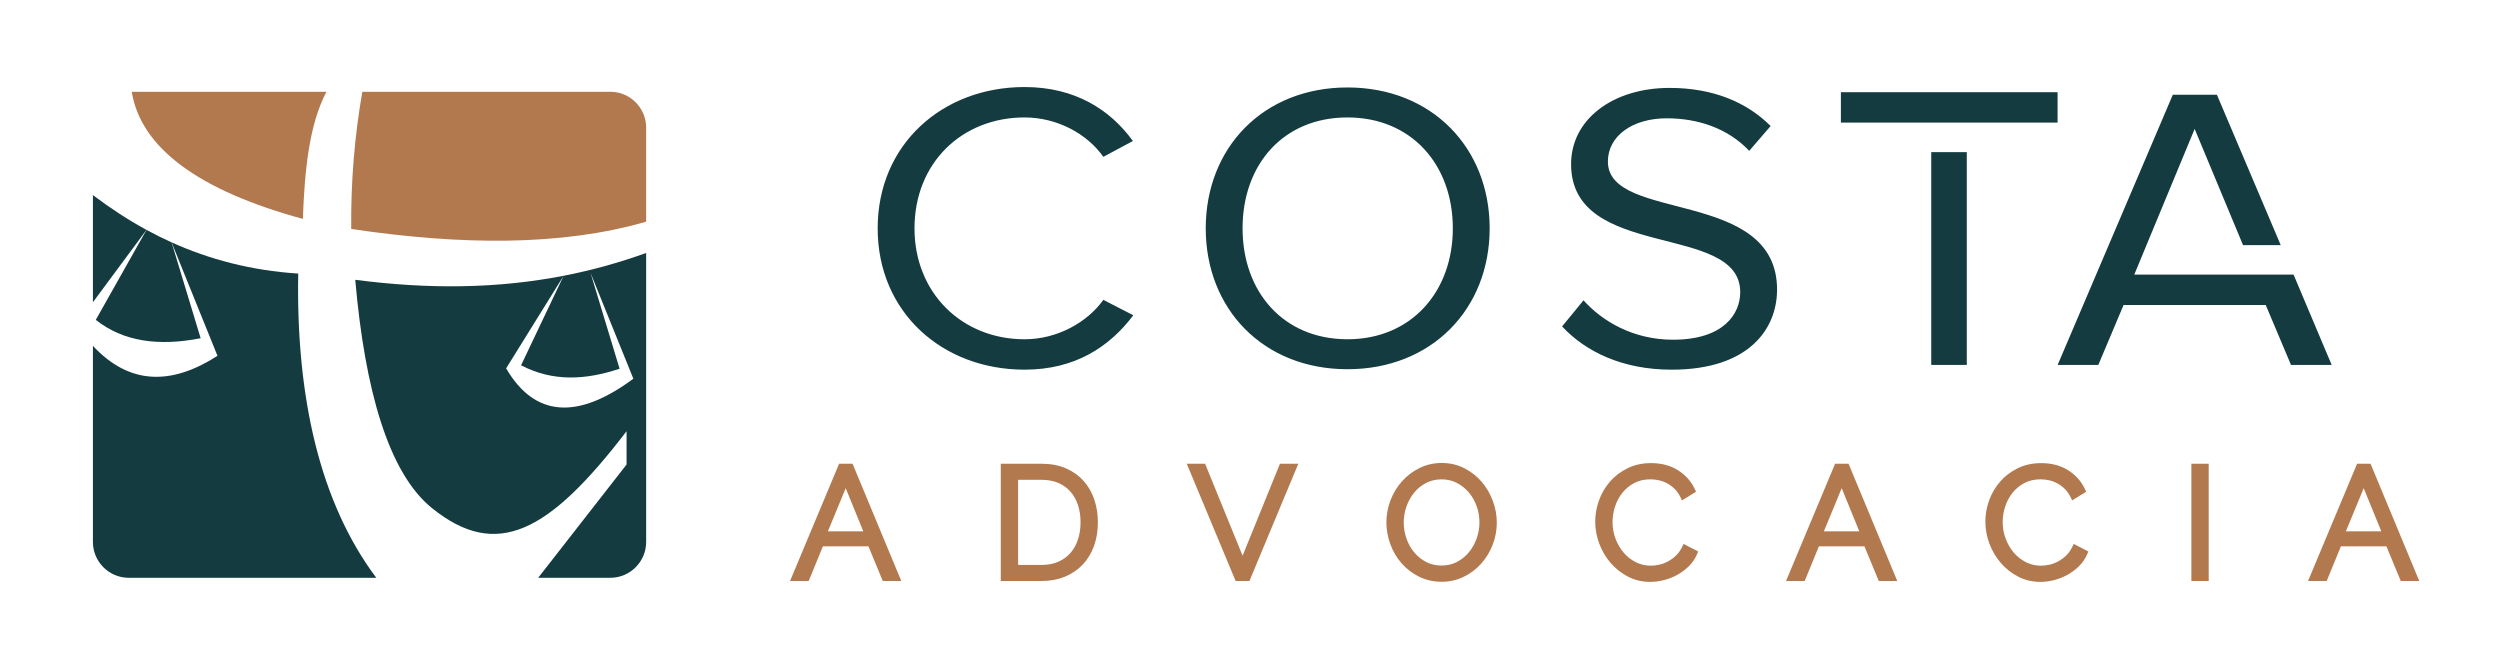
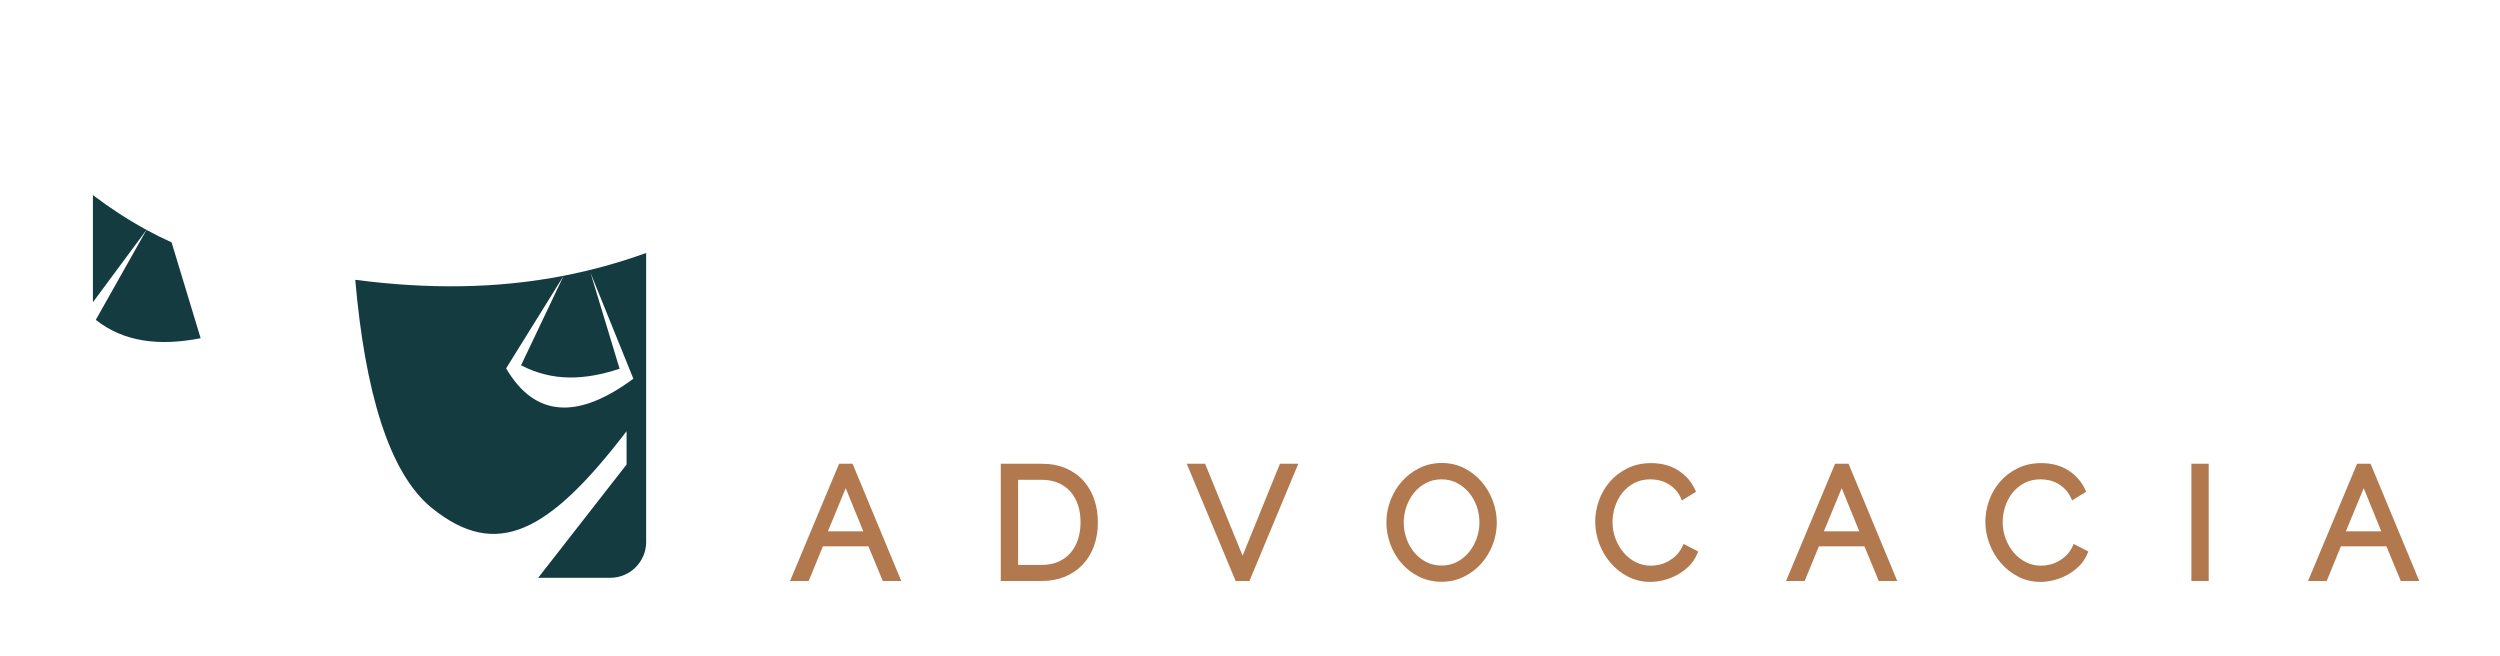
<svg xmlns="http://www.w3.org/2000/svg" version="1.1" id="Camada_1" x="0px" y="0px" width="214.929px" height="56.388px" viewBox="0 0 214.929 56.388" style="enable-background:new 0 0 214.929 56.388;" xml:space="preserve">
  <style type="text/css">
	.st0{fill:#143C40;}
	.st1{fill:#B2784E;}
	.st2{fill-rule:evenodd;clip-rule:evenodd;fill:#B2784E;}
	.st3{fill-rule:evenodd;clip-rule:evenodd;fill:#143C40;}
</style>
-   <path class="st0" d="M115.845,29.167c-5.522,0-9.02-4.087-9.02-9.535c0-5.486,3.498-9.535,9.02-9.535  c5.486,0,9.057,4.05,9.057,9.535C124.902,25.08,121.331,29.167,115.845,29.167 M115.845,7.519  c-7.253,0-12.186,5.191-12.186,12.112c0,6.921,4.933,12.112,12.186,12.112c7.253,0,12.223-5.191,12.223-12.112  C128.068,12.71,123.098,7.519,115.845,7.519z M197.182,23.608h-13.695l5.191-12.524l4.16,9.989h3.24L190.592,8.145  H186.8l-9.903,23.231h3.497l2.172-5.154h12.223l2.172,5.154h3.498L197.182,23.608z M176.893,10.538V7.924h-18.629  v2.614H176.893z M169.088,31.376V13.079h-3.056v18.297H169.088z M138.233,13.889c0-2.209,2.135-3.718,5.044-3.718  c2.688,0,5.265,0.847,7.106,2.798l1.841-2.135c-2.062-2.062-4.97-3.277-8.688-3.277  c-4.86,0-8.468,2.688-8.468,6.553c0,8.357,14.542,4.97,14.542,11.008c0,1.841-1.399,4.087-5.78,4.087  c-3.461,0-6.111-1.62-7.694-3.387l-1.841,2.246c2.025,2.172,5.191,3.718,9.425,3.718  c6.627,0,9.057-3.498,9.057-6.885C152.775,16.134,138.233,19.153,138.233,13.889z M94.857,25.78  c-1.399,1.951-3.976,3.387-6.774,3.387c-5.375,0-9.462-3.976-9.462-9.535c0-5.633,4.087-9.535,9.462-9.535  c2.798,0,5.375,1.399,6.774,3.387l2.54-1.362c-1.951-2.688-4.97-4.639-9.314-4.639  c-7.069,0-12.628,4.933-12.628,12.149c0,7.216,5.559,12.149,12.628,12.149c4.344,0,7.289-1.951,9.351-4.676  L94.857,25.78z" />
  <path class="st1" d="M204.725,45.681l-1.513-3.713l-1.534,3.713H204.725z M202.825,39.869h0.975l4.188,10.08h-1.588  l-1.235-2.98H201.25l-1.221,2.98h-1.603c1.406-3.36,2.813-6.719,4.217-10.08H202.825z M188.396,49.674v-9.805  h1.49v10.08h-1.49V49.674z M170.685,44.842c0-0.301,0.027-0.603,0.08-0.905  c0.053-0.299,0.132-0.599,0.238-0.898c0.105-0.298,0.236-0.582,0.392-0.852c0.156-0.27,0.335-0.523,0.537-0.758  c0.205-0.238,0.433-0.454,0.685-0.648c0.25-0.193,0.525-0.363,0.824-0.513c0.305-0.152,0.627-0.266,0.966-0.341  c0.343-0.074,0.701-0.112,1.076-0.112c0.902,0,1.678,0.207,2.328,0.621c0.325,0.207,0.607,0.445,0.845,0.713  c0.24,0.27,0.438,0.573,0.593,0.907l0.102,0.22l-1.204,0.744l-0.133-0.274c-0.138-0.284-0.305-0.523-0.502-0.716  c-0.101-0.099-0.205-0.188-0.311-0.267c-0.108-0.08-0.218-0.15-0.33-0.21  c-0.11-0.059-0.227-0.111-0.349-0.157c-0.117-0.044-0.237-0.079-0.358-0.105c-0.127-0.027-0.251-0.048-0.37-0.061  c-0.12-0.013-0.241-0.02-0.364-0.02c-0.528,0-0.991,0.106-1.389,0.317c-0.203,0.108-0.39,0.232-0.56,0.372  c-0.168,0.139-0.322,0.295-0.461,0.469c-0.141,0.177-0.263,0.362-0.367,0.557  c-0.105,0.196-0.193,0.405-0.264,0.624c-0.072,0.222-0.126,0.445-0.162,0.669  c-0.035,0.22-0.053,0.446-0.053,0.677c0,0.495,0.086,0.969,0.257,1.42c0.087,0.228,0.188,0.442,0.305,0.641  c0.116,0.199,0.249,0.385,0.398,0.559c0.146,0.171,0.307,0.325,0.481,0.462c0.174,0.137,0.362,0.256,0.561,0.357  c0.197,0.099,0.403,0.174,0.617,0.224c0.214,0.05,0.44,0.075,0.675,0.075c0.247,0,0.501-0.031,0.762-0.093  c0.13-0.031,0.257-0.071,0.379-0.119c0.124-0.049,0.246-0.107,0.368-0.175c0.123-0.068,0.239-0.144,0.351-0.228  c0.111-0.083,0.218-0.176,0.323-0.278c0.099-0.097,0.192-0.206,0.276-0.327c0.086-0.122,0.164-0.254,0.233-0.396  l0.123-0.254l1.255,0.649l-0.1,0.234c-0.083,0.196-0.184,0.38-0.301,0.552  c-0.117,0.172-0.252,0.333-0.404,0.482c-0.296,0.291-0.625,0.536-0.986,0.736c-0.176,0.098-0.362,0.185-0.556,0.262  c-0.192,0.076-0.388,0.14-0.588,0.192c-0.201,0.052-0.4,0.091-0.599,0.117c-0.203,0.027-0.4,0.04-0.591,0.04  c-0.345,0-0.679-0.039-1.003-0.116c-0.322-0.077-0.629-0.192-0.922-0.346c-0.578-0.303-1.075-0.698-1.491-1.185  c-0.207-0.242-0.391-0.501-0.553-0.778c-0.161-0.275-0.299-0.567-0.415-0.875  C170.801,46.111,170.685,45.481,170.685,44.842z M159.847,45.681l-1.513-3.713l-1.534,3.713H159.847z M157.948,39.869  h0.975l4.188,10.08h-1.588l-1.235-2.98h-3.915l-1.221,2.98h-1.603c1.406-3.36,2.813-6.719,4.217-10.08H157.948  z M137.143,44.842c0-0.301,0.027-0.603,0.08-0.905c0.053-0.299,0.132-0.599,0.238-0.898  c0.105-0.298,0.236-0.582,0.392-0.852c0.156-0.27,0.335-0.523,0.537-0.758c0.205-0.238,0.433-0.454,0.685-0.648  c0.25-0.193,0.525-0.363,0.824-0.513c0.305-0.152,0.627-0.266,0.966-0.341c0.343-0.074,0.701-0.112,1.076-0.112  c0.902,0,1.678,0.207,2.328,0.621c0.325,0.207,0.607,0.445,0.845,0.713c0.24,0.27,0.438,0.573,0.593,0.907  l0.102,0.22l-1.204,0.744l-0.133-0.274c-0.138-0.284-0.306-0.523-0.502-0.716c-0.101-0.099-0.205-0.188-0.311-0.267  c-0.108-0.08-0.218-0.15-0.33-0.21c-0.11-0.059-0.227-0.111-0.349-0.157c-0.117-0.044-0.237-0.079-0.358-0.105  c-0.127-0.027-0.251-0.048-0.37-0.061c-0.12-0.013-0.241-0.02-0.364-0.02c-0.528,0-0.991,0.106-1.389,0.317  c-0.203,0.108-0.39,0.232-0.559,0.372c-0.168,0.139-0.322,0.295-0.461,0.469  c-0.141,0.177-0.263,0.362-0.367,0.557c-0.105,0.196-0.193,0.405-0.264,0.624  c-0.072,0.222-0.126,0.445-0.162,0.669c-0.035,0.22-0.053,0.446-0.053,0.677c0,0.495,0.086,0.969,0.257,1.42  c0.086,0.228,0.188,0.442,0.305,0.641c0.116,0.199,0.249,0.385,0.398,0.559c0.146,0.171,0.307,0.325,0.481,0.462  c0.174,0.137,0.362,0.256,0.561,0.357c0.197,0.099,0.403,0.174,0.617,0.224c0.214,0.05,0.44,0.075,0.675,0.075  c0.247,0,0.501-0.031,0.762-0.093c0.13-0.031,0.257-0.071,0.379-0.119c0.124-0.049,0.247-0.107,0.368-0.175  c0.123-0.068,0.239-0.144,0.351-0.228c0.111-0.083,0.218-0.176,0.323-0.278c0.099-0.097,0.192-0.206,0.276-0.327  c0.086-0.122,0.164-0.254,0.233-0.396l0.123-0.254l1.254,0.649l-0.1,0.234c-0.083,0.196-0.184,0.38-0.301,0.552  c-0.117,0.172-0.252,0.333-0.404,0.482c-0.296,0.291-0.625,0.536-0.986,0.736c-0.176,0.098-0.362,0.185-0.556,0.262  c-0.192,0.076-0.388,0.14-0.588,0.192c-0.201,0.052-0.4,0.091-0.599,0.117c-0.203,0.027-0.4,0.04-0.591,0.04  c-0.345,0-0.679-0.039-1.003-0.116c-0.322-0.077-0.63-0.192-0.922-0.346c-0.578-0.303-1.075-0.698-1.491-1.185  c-0.207-0.242-0.391-0.501-0.553-0.778c-0.161-0.275-0.299-0.567-0.415-0.875  C137.259,46.111,137.143,45.481,137.143,44.842z M120.681,44.909c0,0.488,0.08,0.957,0.239,1.405  c0.08,0.225,0.176,0.436,0.288,0.634c0.112,0.197,0.241,0.383,0.387,0.555c0.145,0.172,0.303,0.326,0.475,0.462  c0.173,0.137,0.358,0.256,0.554,0.357c0.196,0.099,0.402,0.174,0.618,0.223c0.217,0.05,0.449,0.075,0.694,0.075  c0.492,0,0.937-0.106,1.335-0.317c0.201-0.107,0.388-0.231,0.561-0.373c0.171-0.14,0.327-0.297,0.467-0.47  c0.142-0.174,0.267-0.361,0.377-0.56c0.111-0.201,0.205-0.412,0.282-0.633c0.077-0.221,0.136-0.446,0.174-0.674  c0.038-0.225,0.058-0.453,0.058-0.685c0-0.244-0.02-0.483-0.061-0.716c-0.041-0.235-0.102-0.465-0.183-0.687  c-0.082-0.225-0.18-0.436-0.293-0.633c-0.113-0.195-0.242-0.379-0.389-0.55c-0.144-0.169-0.302-0.322-0.475-0.457  c-0.169-0.134-0.354-0.253-0.555-0.355c-0.193-0.1-0.398-0.174-0.614-0.224c-0.215-0.05-0.444-0.075-0.684-0.075  c-0.248,0-0.484,0.026-0.706,0.078c-0.221,0.052-0.431,0.129-0.63,0.233c-0.204,0.106-0.392,0.229-0.561,0.367  c-0.171,0.139-0.326,0.295-0.466,0.468c-0.142,0.177-0.268,0.364-0.377,0.56c-0.111,0.201-0.205,0.412-0.282,0.632  c-0.077,0.221-0.135,0.446-0.174,0.674C120.7,44.448,120.681,44.677,120.681,44.909z M123.936,50.016  c-0.704,0-1.351-0.146-1.94-0.439c-0.292-0.144-0.562-0.313-0.812-0.504c-0.252-0.194-0.482-0.41-0.69-0.648  c-0.206-0.236-0.39-0.492-0.552-0.768c-0.161-0.274-0.298-0.563-0.411-0.868c-0.112-0.303-0.196-0.613-0.253-0.929  c-0.057-0.318-0.086-0.635-0.086-0.951c0-0.332,0.03-0.66,0.091-0.983c0.06-0.322,0.151-0.636,0.271-0.942  c0.24-0.613,0.573-1.156,0.998-1.627c0.212-0.235,0.444-0.448,0.698-0.638c0.252-0.189,0.523-0.353,0.81-0.493  c0.291-0.141,0.595-0.246,0.912-0.317c0.318-0.071,0.644-0.106,0.979-0.106c0.705,0,1.353,0.151,1.943,0.454  c0.293,0.15,0.564,0.323,0.81,0.516c0.248,0.195,0.476,0.414,0.683,0.657c0.207,0.242,0.39,0.499,0.547,0.77  c0.157,0.269,0.293,0.557,0.407,0.863c0.113,0.304,0.198,0.611,0.255,0.92c0.057,0.315,0.086,0.628,0.086,0.94  c0,0.332-0.03,0.66-0.091,0.983c-0.06,0.322-0.151,0.636-0.271,0.942c-0.12,0.305-0.263,0.594-0.427,0.864  c-0.166,0.271-0.354,0.524-0.564,0.757c-0.209,0.233-0.44,0.444-0.692,0.633c-0.251,0.188-0.521,0.352-0.809,0.491  c-0.291,0.141-0.595,0.247-0.912,0.318C124.597,49.98,124.27,50.016,123.936,50.016z M103.674,40.041l3.154,7.736  l3.212-7.908h1.577c-1.401,3.36-2.803,6.72-4.202,10.08h-1.185l-4.202-10.08h1.577L103.674,40.041z   M92.897,44.895c0-0.273-0.019-0.534-0.057-0.783c-0.038-0.249-0.095-0.485-0.169-0.707  c-0.075-0.222-0.167-0.429-0.276-0.621c-0.108-0.191-0.233-0.366-0.374-0.526  c-0.139-0.157-0.296-0.298-0.47-0.423c-0.173-0.124-0.362-0.23-0.568-0.318c-0.412-0.177-0.891-0.266-1.435-0.266  h-2.02v7.315h2.02c0.28,0,0.54-0.023,0.782-0.07c0.241-0.046,0.464-0.116,0.67-0.207  c0.207-0.092,0.398-0.203,0.572-0.33c0.171-0.125,0.326-0.269,0.466-0.431c0.142-0.164,0.265-0.342,0.37-0.531  c0.105-0.19,0.195-0.398,0.269-0.623C92.823,45.924,92.897,45.431,92.897,44.895z M86.038,49.674v-9.805h3.51  c0.395,0,0.768,0.033,1.119,0.099c0.354,0.067,0.683,0.167,0.985,0.3c0.302,0.133,0.579,0.29,0.831,0.471  c0.252,0.18,0.48,0.387,0.686,0.619c0.203,0.23,0.381,0.478,0.533,0.746c0.151,0.266,0.278,0.552,0.381,0.86  c0.101,0.303,0.177,0.616,0.227,0.938c0.051,0.326,0.076,0.657,0.076,0.993c0,0.374-0.028,0.734-0.085,1.079  c-0.057,0.346-0.142,0.673-0.255,0.982c-0.113,0.309-0.252,0.598-0.415,0.864  c-0.163,0.267-0.352,0.512-0.565,0.735c-0.214,0.223-0.449,0.42-0.703,0.591c-0.256,0.172-0.532,0.319-0.828,0.44  c-0.295,0.12-0.61,0.211-0.946,0.272c-0.334,0.061-0.682,0.091-1.043,0.091h-3.51V49.674z M74.22,45.681  l-1.513-3.713l-1.534,3.713H74.22z M72.321,39.869h0.975l4.188,10.08h-1.588l-1.235-2.98h-3.915l-1.221,2.98  h-1.603l4.217-10.08H72.321z" />
-   <path class="st2" d="M26.038,18.819c0.152-4.132,0.521-8.062,2.026-10.929H11.327  C12.113,12.761,17.17,16.405,26.038,18.819" />
-   <path class="st2" d="M31.149,7.89c-0.661,3.803-0.995,7.728-0.954,11.794c9.461,1.407,18.087,1.478,25.355-0.625  V10.966c0-1.692-1.384-3.076-3.076-3.076H31.149z" />
  <path class="st3" d="M54.45,32.557c-4.749,3.528-8.469,3.347-10.937-0.889l4.943-7.959l-3.66,7.696  c2.748,1.426,5.521,1.272,8.472,0.296l-2.499-8.24L54.45,32.557z M48.456,23.708  c-5.679,1.105-11.569,1.175-17.915,0.347c0.828,9.467,2.857,16.608,6.595,19.626  c5.563,4.492,10.053,2.113,16.732-6.609v2.862l-7.6,9.74h6.207c1.692,0,3.076-1.384,3.076-3.076V21.747  C53.211,22.592,50.852,23.242,48.456,23.708z" />
  <path class="st3" d="M7.988,25.984l4.606-6.221c-1.613-0.878-3.142-1.884-4.606-2.991V25.984z" />
  <path class="st3" d="M12.594,19.764l-4.359,7.734c2.362,1.881,5.424,2.287,9.015,1.579l-2.499-8.24  C14.014,20.504,13.296,20.146,12.594,19.764" />
-   <path class="st3" d="M18.697,30.59c-3.946,2.536-7.553,2.531-10.709-0.855v16.863c0,1.692,1.384,3.076,3.076,3.076  h21.287c-4.811-6.414-6.906-15.427-6.712-26.153c-4.061-0.267-7.646-1.222-10.889-2.685L18.697,30.59z" />
</svg>